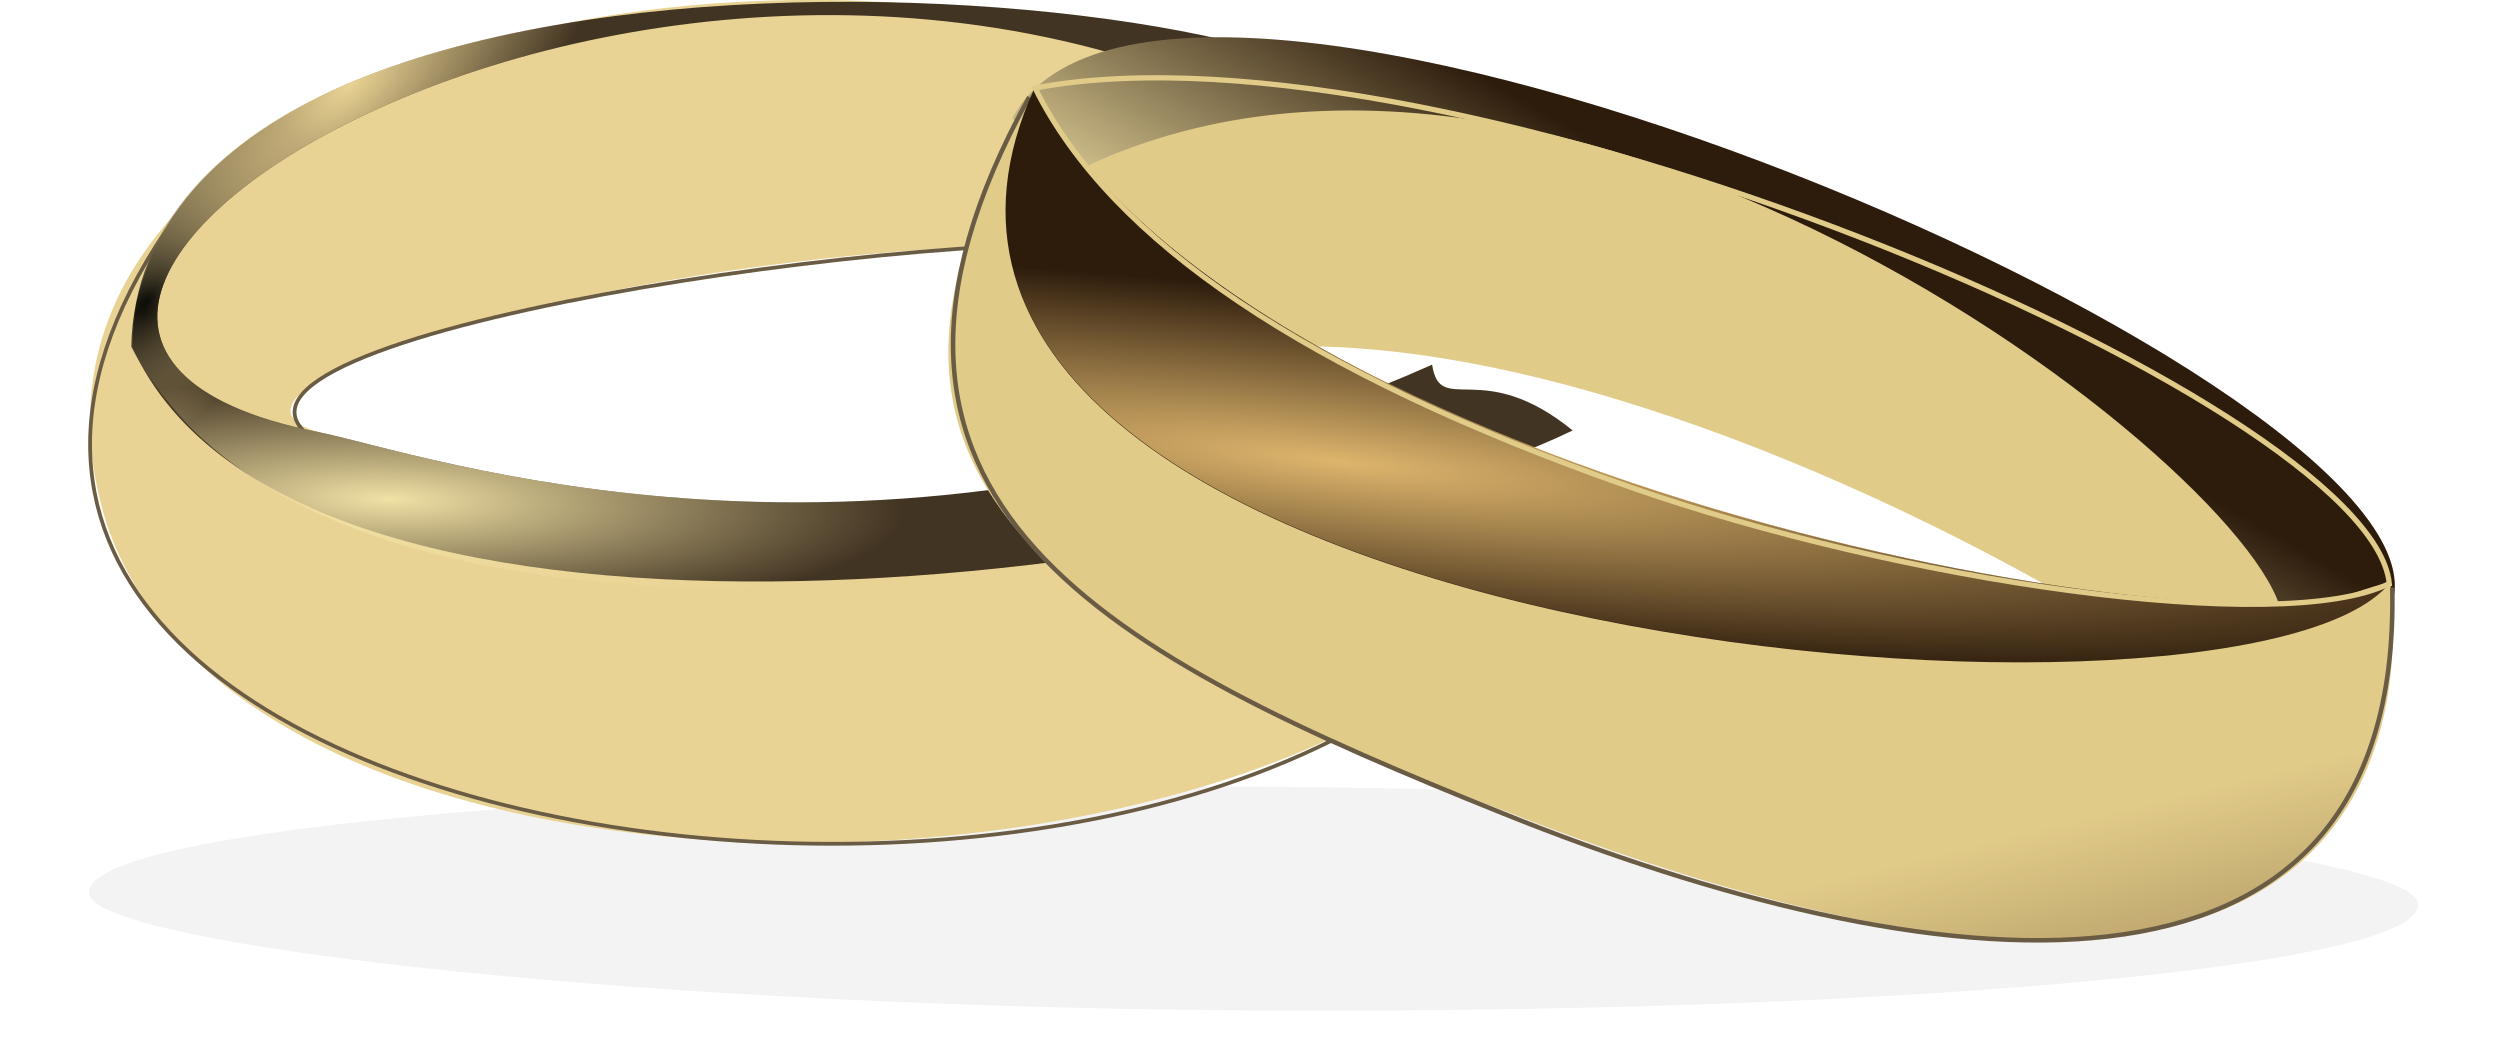
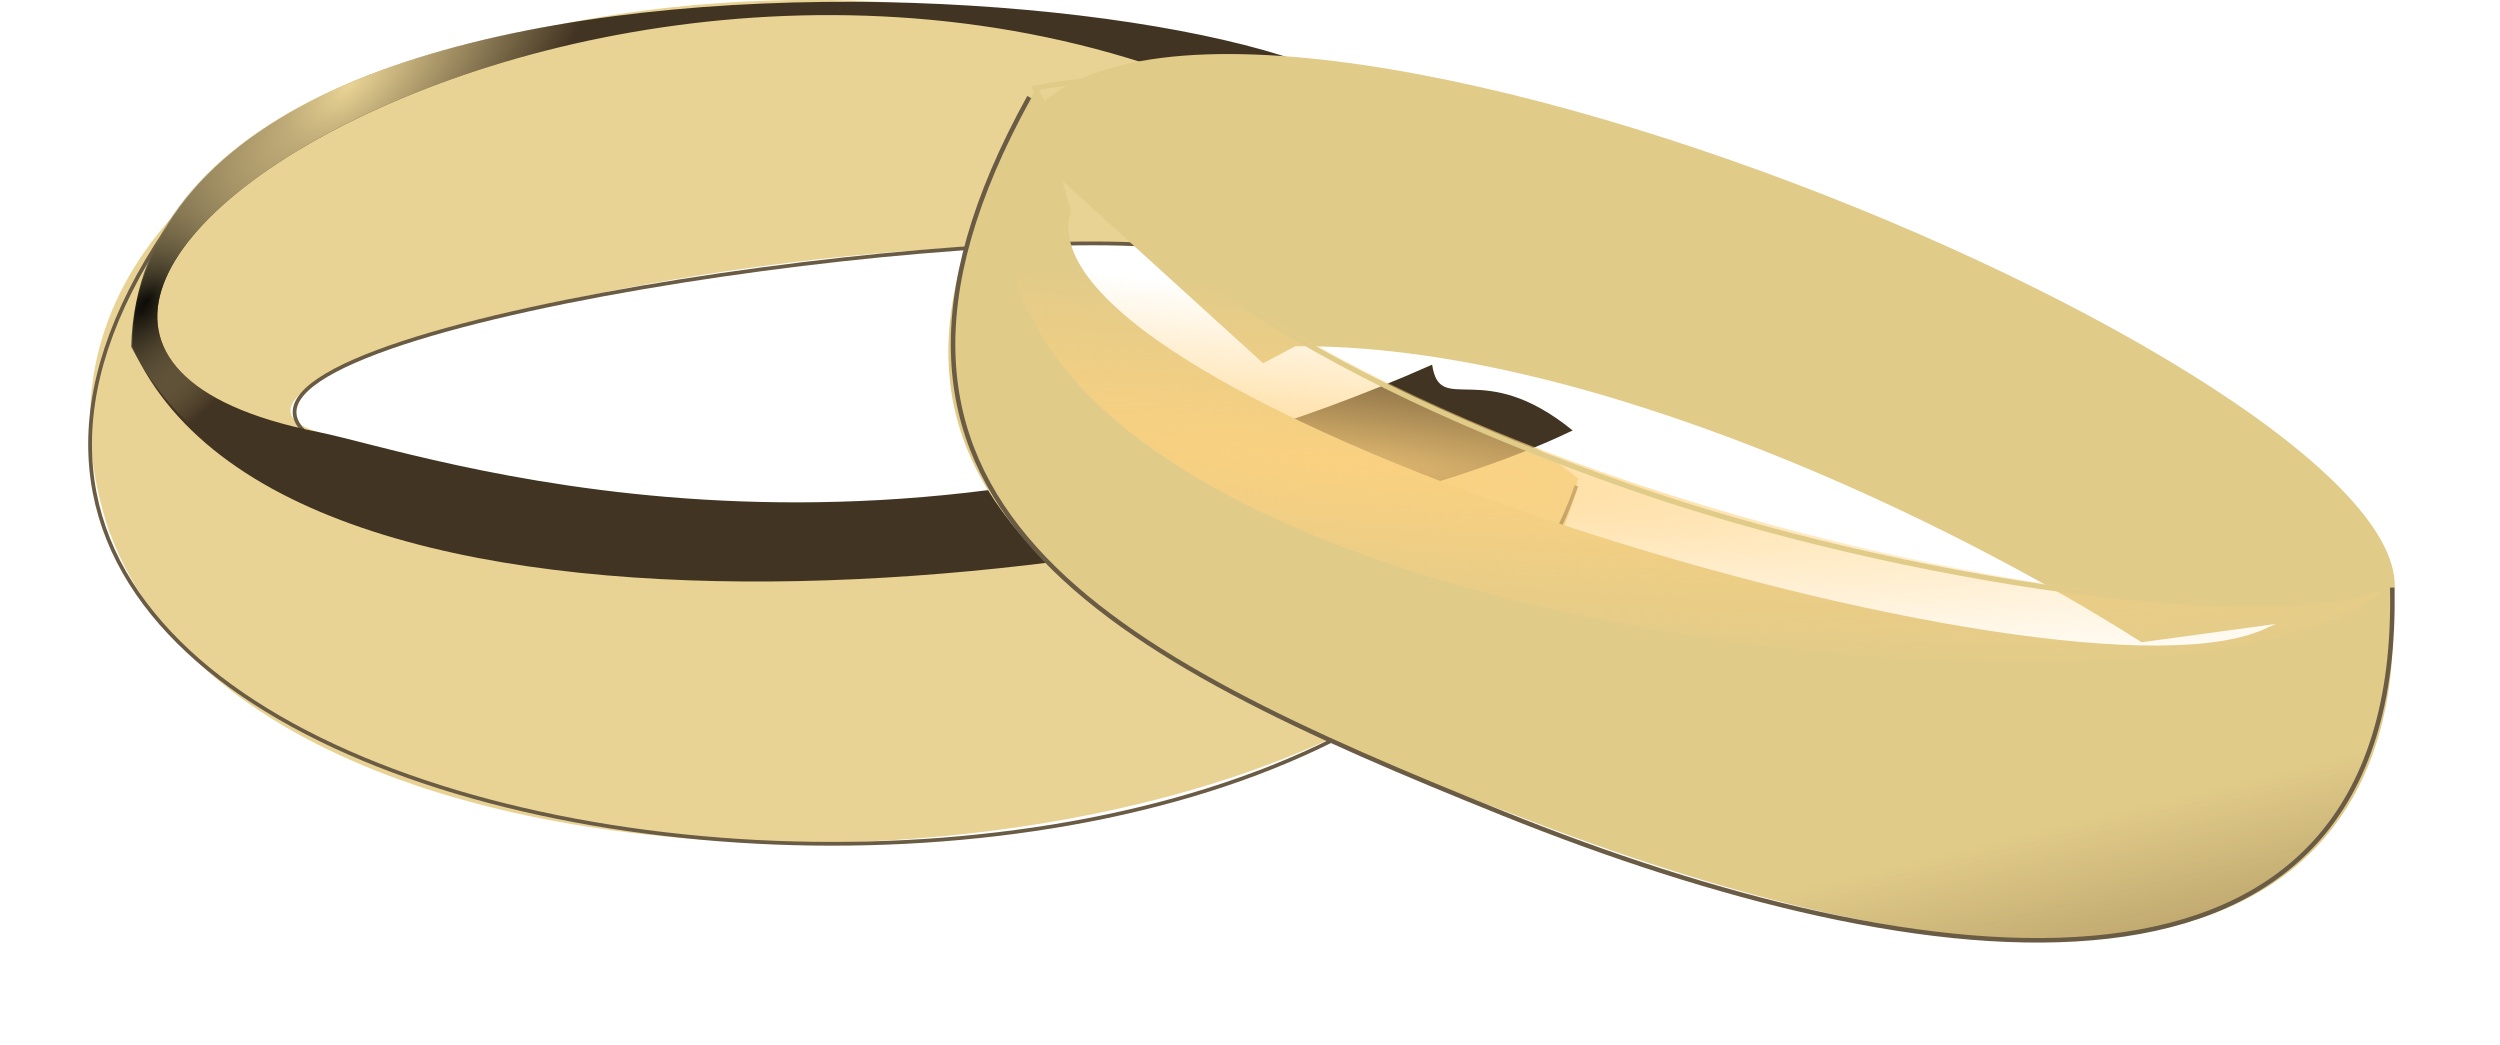
<svg xmlns="http://www.w3.org/2000/svg" xmlns:ns1="http://sodipodi.sourceforge.net/DTD/sodipodi-0.dtd" xmlns:ns2="http://www.inkscape.org/namespaces/inkscape" id="svg20331" ns1:docname="wedding-rings.svg" viewBox="0 0 508.3 212.56" version="1.1" ns2:version="0.47pre4 ">
  <defs id="defs20333">
    <filter id="filter4301-1" color-interpolation-filters="sRGB" ns2:collect="always">
      <feGaussianBlur id="feGaussianBlur4303-7" stdDeviation="0.25" ns2:collect="always" />
    </filter>
    <radialGradient id="radialGradient4546-4" gradientUnits="userSpaceOnUse" cy="-114.76" cx="-3334.5" gradientTransform="matrix(-2.738 -.296 .039 -.363 -8713.4 -587.14)" r="92.103" ns2:collect="always">
      <stop id="stop4285-9" style="stop-color:#ffd27f" offset="0" />
      <stop id="stop4287-4" style="stop-color:#ffd27f;stop-opacity:0" offset="1" />
    </radialGradient>
    <linearGradient id="linearGradient4544-8" y2="-94.638" gradientUnits="userSpaceOnUse" x2="-3245.5" gradientTransform="translate(10,-94)" y1="-37.138" x1="-3231.5" ns2:collect="always">
      <stop id="stop4323-2" style="stop-color:#6f5530" offset="0" />
      <stop id="stop4325-4" style="stop-color:#6f5530;stop-opacity:0" offset="1" />
    </linearGradient>
    <filter id="filter4317-5" color-interpolation-filters="sRGB" ns2:collect="always">
      <feGaussianBlur id="feGaussianBlur4319-5" stdDeviation="0.228" ns2:collect="always" />
    </filter>
    <linearGradient id="linearGradient4542-1" y2="-202.95" gradientUnits="userSpaceOnUse" x2="-3354.8" gradientTransform="matrix(1.533 0 0 1.533 5552.8 655.94)" y1="-163.7" x1="-3377.5" ns2:collect="always">
      <stop id="stop4356-1" style="stop-color:#f0e0a4" offset="0" />
      <stop id="stop4358-1" style="stop-color:#2d1c0c" offset="1" />
    </linearGradient>
    <radialGradient id="radialGradient4540-5" gradientUnits="userSpaceOnUse" cy="-228.57" cx="-3483.5" gradientTransform="matrix(-.5 .442 -.205 -.232 -1577.4 1851.7)" r="95.589" ns2:collect="always">
      <stop id="stop4233-7" style="stop-color:#e9d394" offset="0" />
      <stop id="stop4235-6" style="stop-color:#e9d394;stop-opacity:0" offset="1" />
    </radialGradient>
    <radialGradient id="radialGradient4538-1" gradientUnits="userSpaceOnUse" cy="-214.37" cx="-3424.9" gradientTransform="matrix(-.295 .368 -.195 -.156 -882.03 1635.6)" r="95.589" ns2:collect="always">
      <stop id="stop4222-2" style="stop-color:#020200" offset="0" />
      <stop id="stop4224-3" style="stop-color:#e9d394;stop-opacity:0" offset="1" />
    </radialGradient>
    <radialGradient id="radialGradient4536-2" gradientUnits="userSpaceOnUse" cy="-98.512" cx="-3478.5" gradientTransform="matrix(-1.093 -.031 .007 -.247 -3582.2 317.01)" r="95.589" ns2:collect="always">
      <stop id="stop4212-1" style="stop-color:#f1e1a5" offset="0" />
      <stop id="stop4214-6" style="stop-color:#f1e1a5;stop-opacity:0" offset="1" />
    </radialGradient>
    <filter id="filter4255-8" color-interpolation-filters="sRGB" ns2:collect="always">
      <feGaussianBlur id="feGaussianBlur4257-5" stdDeviation="0.177" ns2:collect="always" />
    </filter>
    <filter id="filter4247-7" color-interpolation-filters="sRGB" ns2:collect="always">
      <feGaussianBlur id="feGaussianBlur4249-6" stdDeviation="0.348" ns2:collect="always" />
    </filter>
    <filter id="filter4368-1" width="1.073" y="-.133" x="-.036" height="1.266" color-interpolation-filters="sRGB" ns2:collect="always">
      <feGaussianBlur id="feGaussianBlur4370-8" stdDeviation="2.029" ns2:collect="always" />
    </filter>
  </defs>
  <ns1:namedview id="base" bordercolor="#666666" ns2:pageshadow="2" ns2:window-y="-4" pagecolor="#ffffff" ns2:window-height="978" ns2:window-maximized="1" ns2:zoom="0.35" ns2:window-x="-4" showgrid="false" borderopacity="1.0" ns2:current-layer="layer1" ns2:cx="234.86297" ns2:cy="27.890278" ns2:window-width="1400" ns2:pageopacity="0.0" ns2:document-units="px" />
  <g id="layer1" ns2:label="Layer 1" ns2:groupmode="layer" transform="translate(-140.14 -347.7)">
-     <rect id="rect4506-1" style="opacity:.217;filter:url(#filter4368-1);fill:#000000" transform="matrix(3.565 .01 .418 1.416 6804.3 487.01)" ns2:export-filename="E:\PEKNA_STRANKA\PROJEKTY\Svadobne_salony\Sablona\vzhlad-katalogu\ikony\obrucky-big.png" rx="66.387" ry="16.094" height="32.189" width="132.77" ns2:export-xdpi="90" ns2:export-ydpi="90" y="27.275" x="-1869.3" />
    <path id="path4508-9" style="fill:#e9d394" d="m423.39 403.79c-96.76-22.5-256 20.44-218.6 31.74 20.693 6.255 112.37 36.997 226.52-13.674 1.677 10.727 11.208 8.08 29.663 23.118-15.496 87.59-263.09 105.07-298.38 11.384-0.127-0.369 0.043 0.149-0.127-0.221-33.497-97.763 149.89-141.44 259.04-80.253l1.877 27.907z" ns2:export-ydpi="90" ns1:nodetypes="csccssccc" ns2:export-filename="E:\PEKNA_STRANKA\PROJEKTY\Svadobne_salony\Sablona\vzhlad-katalogu\ikony\obrucky-big.png" ns2:export-xdpi="90" />
    <path id="path4510-8" style="filter:url(#filter4247-7);stroke:#6a5b44;stroke-width:.5;fill:none" d="m-3498.7-264.59c-59.367 87.88 160.33 112.83 186.99 33.955" ns2:export-ydpi="90" ns1:nodetypes="cc" ns2:export-filename="E:\PEKNA_STRANKA\PROJEKTY\Svadobne_salony\Sablona\vzhlad-katalogu\ikony\obrucky-big.png" transform="matrix(1.533 0 0 1.533 5537.5 800.04)" ns2:export-xdpi="90" />
    <path id="path4512-6" style="filter:url(#filter4255-8);stroke:#6a5b44;stroke-width:.5;fill:none" d="m-3479.5-237.05c-18.462-13.599 83.733-28.542 113.87-25.286" ns2:export-ydpi="90" ns1:nodetypes="cc" ns2:export-filename="E:\PEKNA_STRANKA\PROJEKTY\Svadobne_salony\Sablona\vzhlad-katalogu\ikony\obrucky-big.png" transform="matrix(1.533 0 0 1.533 5537.5 800.04)" ns2:export-xdpi="90" />
    <path id="path4514-5" style="fill:#423422" d="m421.23 384.28c-132-90.79-327.06 29.27-216.44 51.25 21.206 4.214 112.37 36.997 226.52-13.674 1.677 10.727 10.121-1.676 28.581 13.362-61.929 30.013-259.47 57.326-292.88-17.022 2.819-100.47 270.56-72.06 254.51-42.313l-0.297 8.395z" ns2:export-ydpi="90" ns1:nodetypes="csccccc" ns2:export-filename="E:\PEKNA_STRANKA\PROJEKTY\Svadobne_salony\Sablona\vzhlad-katalogu\ikony\obrucky-big.png" ns2:export-xdpi="90" />
-     <path id="path4516-0" style="fill:url(#radialGradient4536-2)" d="m421.23 384.28c-132-90.79-327.06 29.27-216.44 51.25 21.206 4.214 112.37 36.997 226.52-13.674 1.677 10.727 10.121-1.676 28.581 13.362-61.866 29.136-252.42 61.884-293.08-17.022 2.819-100.47 270.75-72.06 254.7-42.313l-0.297 8.395z" ns2:export-ydpi="90" ns1:nodetypes="csccccc" ns2:export-filename="E:\PEKNA_STRANKA\PROJEKTY\Svadobne_salony\Sablona\vzhlad-katalogu\ikony\obrucky-big.png" ns2:export-xdpi="90" />
    <path id="path4518-2" style="fill:url(#radialGradient4538-1)" d="m421.23 384.28c-132-90.79-327.06 29.27-216.44 51.25 21.206 4.214 112.37 36.997 226.52-13.674 1.677 10.727 10.121-1.676 28.581 13.362-77.213 29.26-256.48 54.442-293.08-17.022 2.819-100.47 270.75-72.06 254.7-42.313l-0.297 8.395z" ns2:export-ydpi="90" ns1:nodetypes="csccccc" ns2:export-filename="E:\PEKNA_STRANKA\PROJEKTY\Svadobne_salony\Sablona\vzhlad-katalogu\ikony\obrucky-big.png" ns2:export-xdpi="90" />
    <path id="path4520-8" style="fill:url(#radialGradient4540-5)" d="m421.23 384.28c-132-90.79-327.06 29.27-216.44 51.25 21.206 4.214 112.37 36.997 226.52-13.674 1.677 10.727 10.121-1.676 28.581 13.362-63.509 26.725-259.45 52.23-293.08-17.022 2.819-100.47 270.75-72.06 254.7-42.313l-0.297 8.395z" ns2:export-ydpi="90" ns1:nodetypes="csccccc" ns2:export-filename="E:\PEKNA_STRANKA\PROJEKTY\Svadobne_salony\Sablona\vzhlad-katalogu\ikony\obrucky-big.png" ns2:export-xdpi="90" />
    <path id="path4522-6" style="fill:#e1cb89" d="m403.47 418.11c59.947-0.612 135.3 36.611 172.08 60.17l50.589-6.899c18.43-43.8-248.6-154.77-279.77-95.81l50.589 45.99 6.513-3.45z" ns2:export-ydpi="90" ns1:nodetypes="cccccc" ns2:export-filename="E:\PEKNA_STRANKA\PROJEKTY\Svadobne_salony\Sablona\vzhlad-katalogu\ikony\obrucky-big.png" ns2:export-xdpi="90" />
-     <path id="path4524-0" style="fill:url(#linearGradient4542-1)" d="m357.94 382.99c104.02-52.351 254.42 70.968 245.97 93.377l22.229-4.982c18.43-43.81-249.01-158.58-280.18-99.62l11.977 11.225z" ns2:export-ydpi="90" ns1:nodetypes="ccccc" ns2:export-filename="E:\PEKNA_STRANKA\PROJEKTY\Svadobne_salony\Sablona\vzhlad-katalogu\ikony\obrucky-big.png" ns2:export-xdpi="90" />
    <path id="path4526-2" style="fill:#e1cb89" d="m357.86 390.52c-12.248 39.268 203.34 104.64 243.38 84.757 2.008-0.998 24.777-10.451 24.964-8.757 2.471 22.708 2.526 117.18-178.78 46.592-130.09-48.23-128.06-89.78-96.65-147.5" ns2:export-ydpi="90" ns1:nodetypes="csscc" ns2:export-filename="E:\PEKNA_STRANKA\PROJEKTY\Svadobne_salony\Sablona\vzhlad-katalogu\ikony\obrucky-big.png" ns2:export-xdpi="90" />
    <path id="path4528-4" style="filter:url(#filter4317-5);stroke:#6a5b44;stroke-width:0.6;fill:url(#linearGradient4544-8)" d="m-3203.5-217.14c1.308 61.089-62.447 52.293-117.88 29.981-52.052-20.95-92.69-41.124-62.896-95.037" ns2:export-ydpi="90" ns1:nodetypes="csc" ns2:export-filename="E:\PEKNA_STRANKA\PROJEKTY\Svadobne_salony\Sablona\vzhlad-katalogu\ikony\obrucky-big.png" transform="matrix(1.533 0 0 1.533 5537.5 800.04)" ns2:export-xdpi="90" />
-     <path id="path4530-8" style="fill:#2d1c0c" d="m350.46 365.62c43.037 81.234 248.66 117.76 275.58 100.61-30.746 37.675-326.47 11.491-275.58-100.61z" ns2:export-ydpi="90" ns1:nodetypes="ccc" ns2:export-filename="E:\PEKNA_STRANKA\PROJEKTY\Svadobne_salony\Sablona\vzhlad-katalogu\ikony\obrucky-big.png" ns2:export-xdpi="90" />
    <path id="path4532-6" style="opacity:.839;fill:url(#radialGradient4546-4)" d="m350.46 365.48c43.037 81.233 248.66 117.89 275.58 100.74-30.746 37.675-326.47 11.355-275.58-100.74z" ns2:export-ydpi="90" ns1:nodetypes="ccc" ns2:export-filename="E:\PEKNA_STRANKA\PROJEKTY\Svadobne_salony\Sablona\vzhlad-katalogu\ikony\obrucky-big.png" ns2:export-xdpi="90" />
    <path id="path4534-5" style="filter:url(#filter4301-1);stroke:#e1cb89;stroke-width:0.7;fill:none" d="m-3203.9-217.67c-14.266 7.074-65.098-0.299-100.86-12.861-42.758-15.018-68.694-32.606-78.743-52.859 54.846-10.378 177.15 41.286 179.61 65.719z" ns2:export-ydpi="90" ns1:nodetypes="cscc" ns2:export-filename="E:\PEKNA_STRANKA\PROJEKTY\Svadobne_salony\Sablona\vzhlad-katalogu\ikony\obrucky-big.png" transform="matrix(1.533 0 0 1.533 5537.5 800.04)" ns2:export-xdpi="90" />
  </g>
</svg>